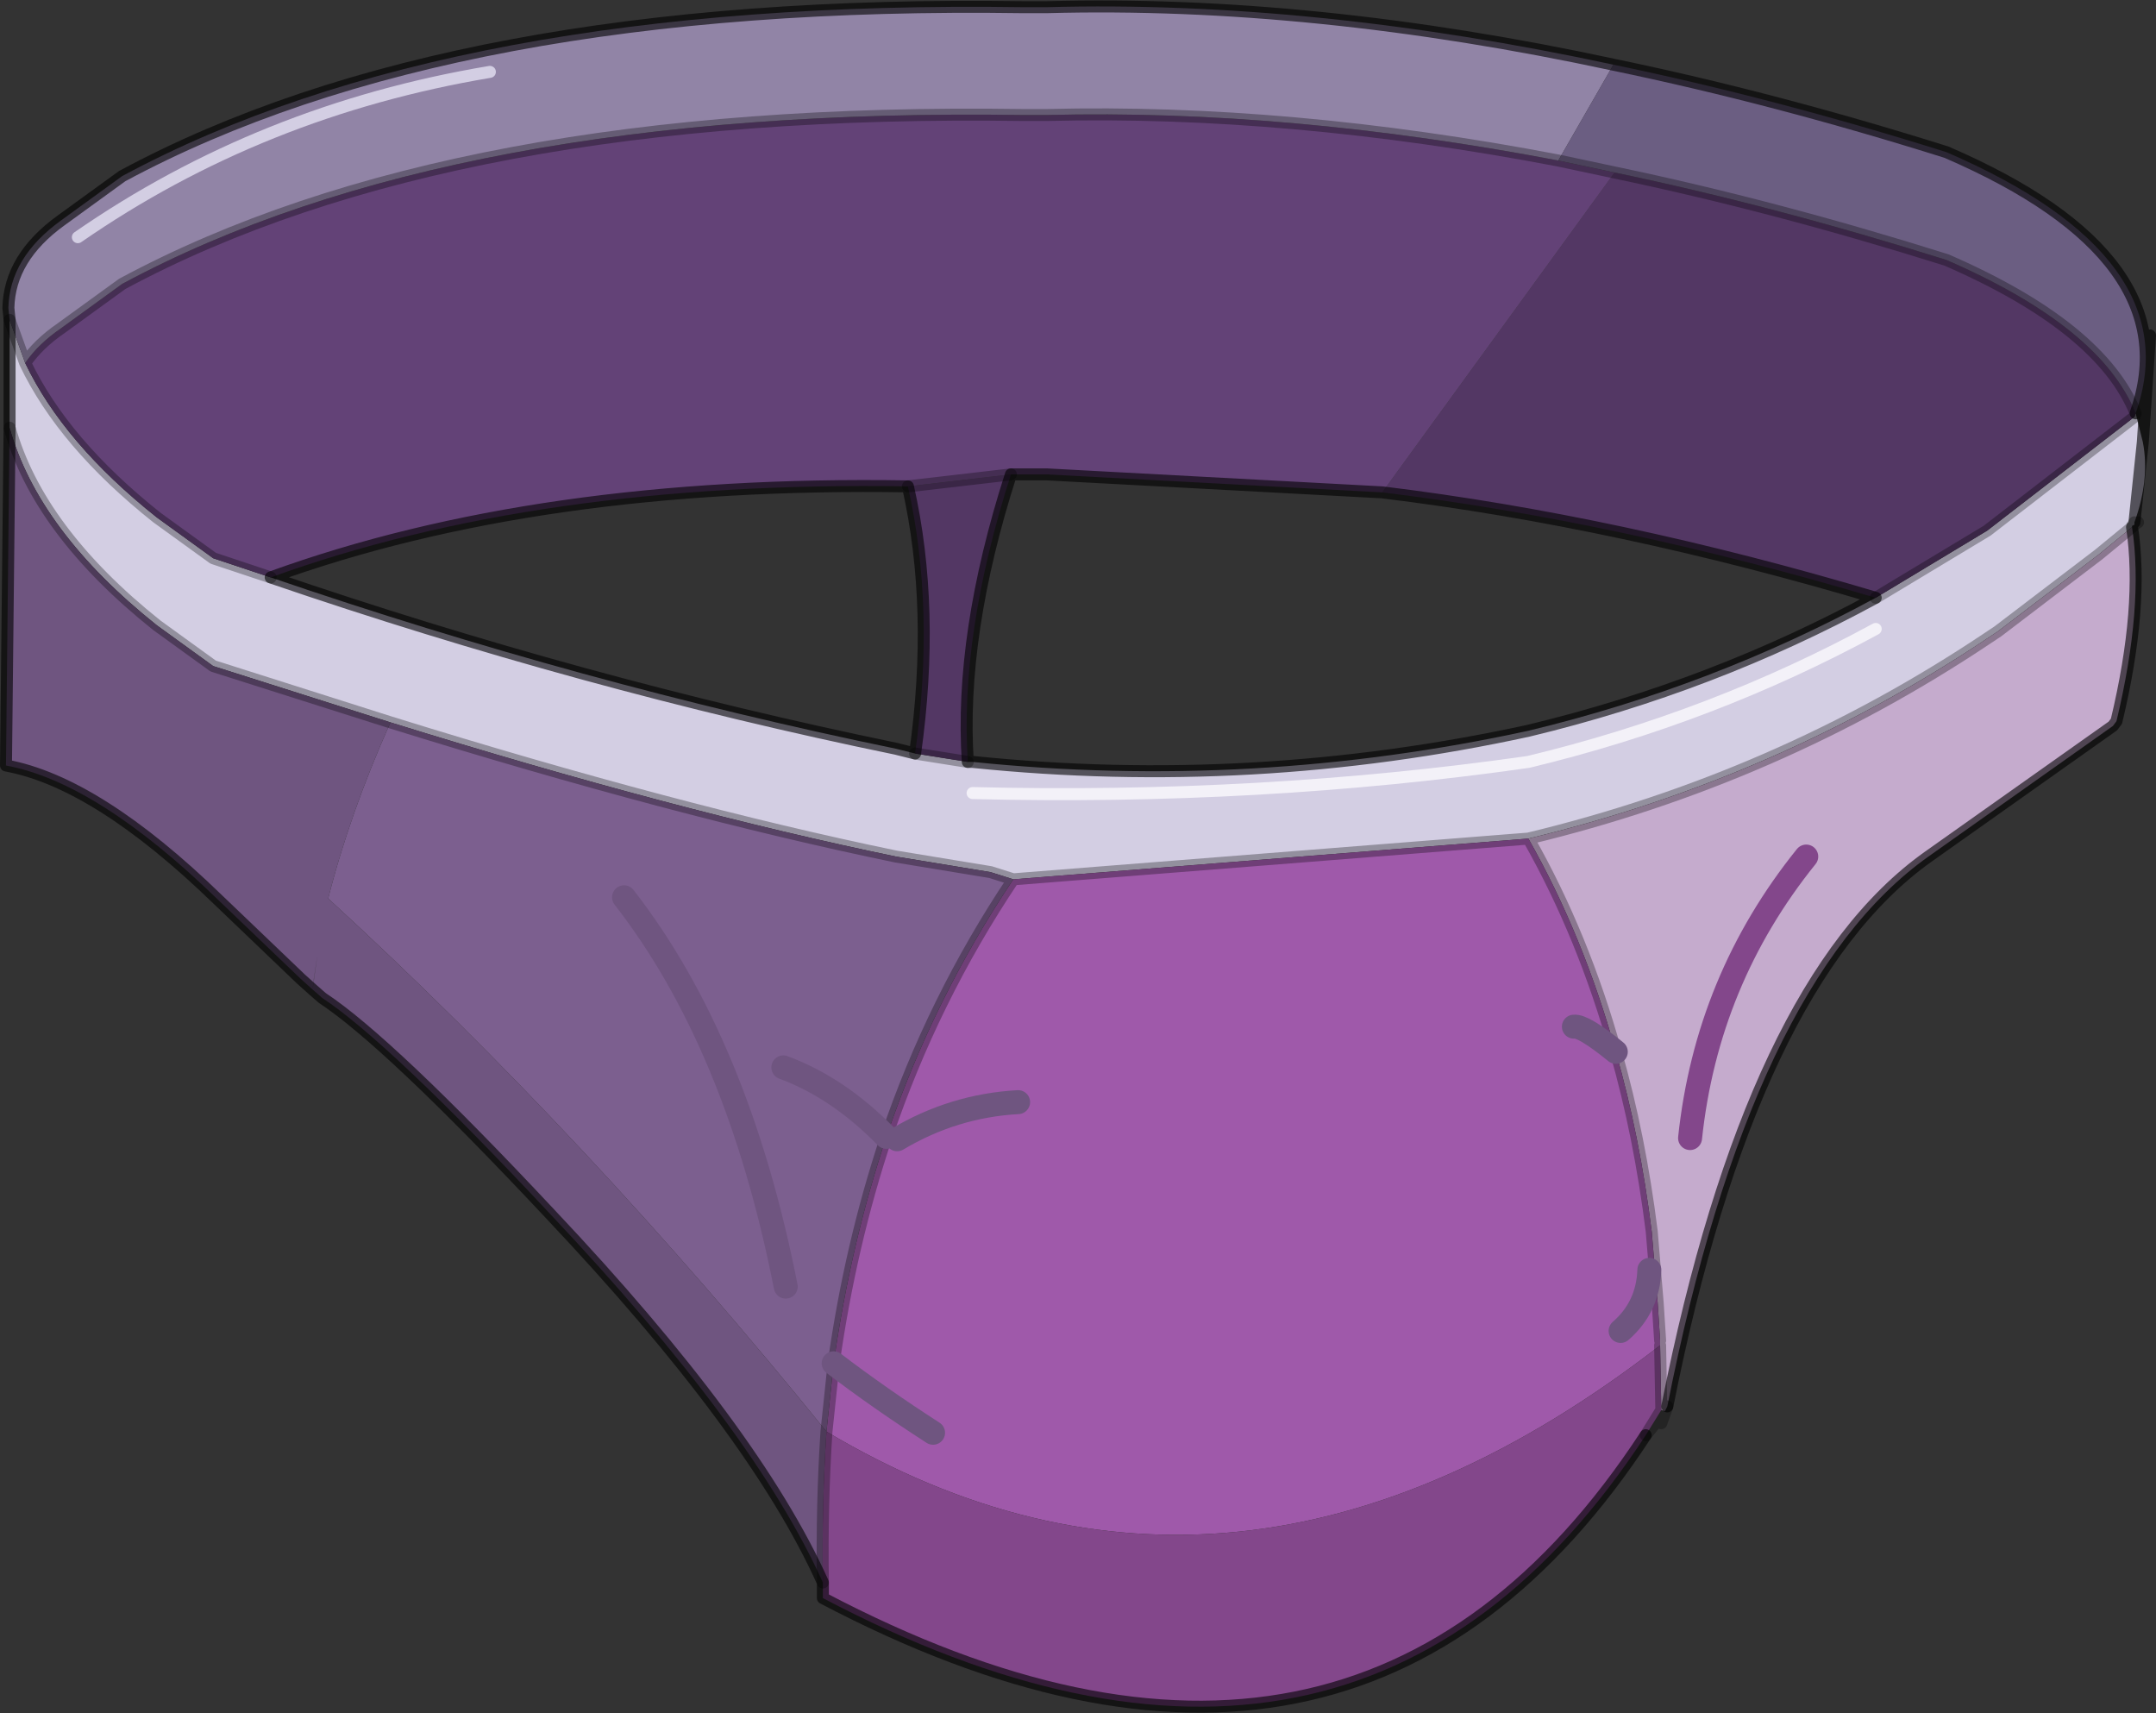
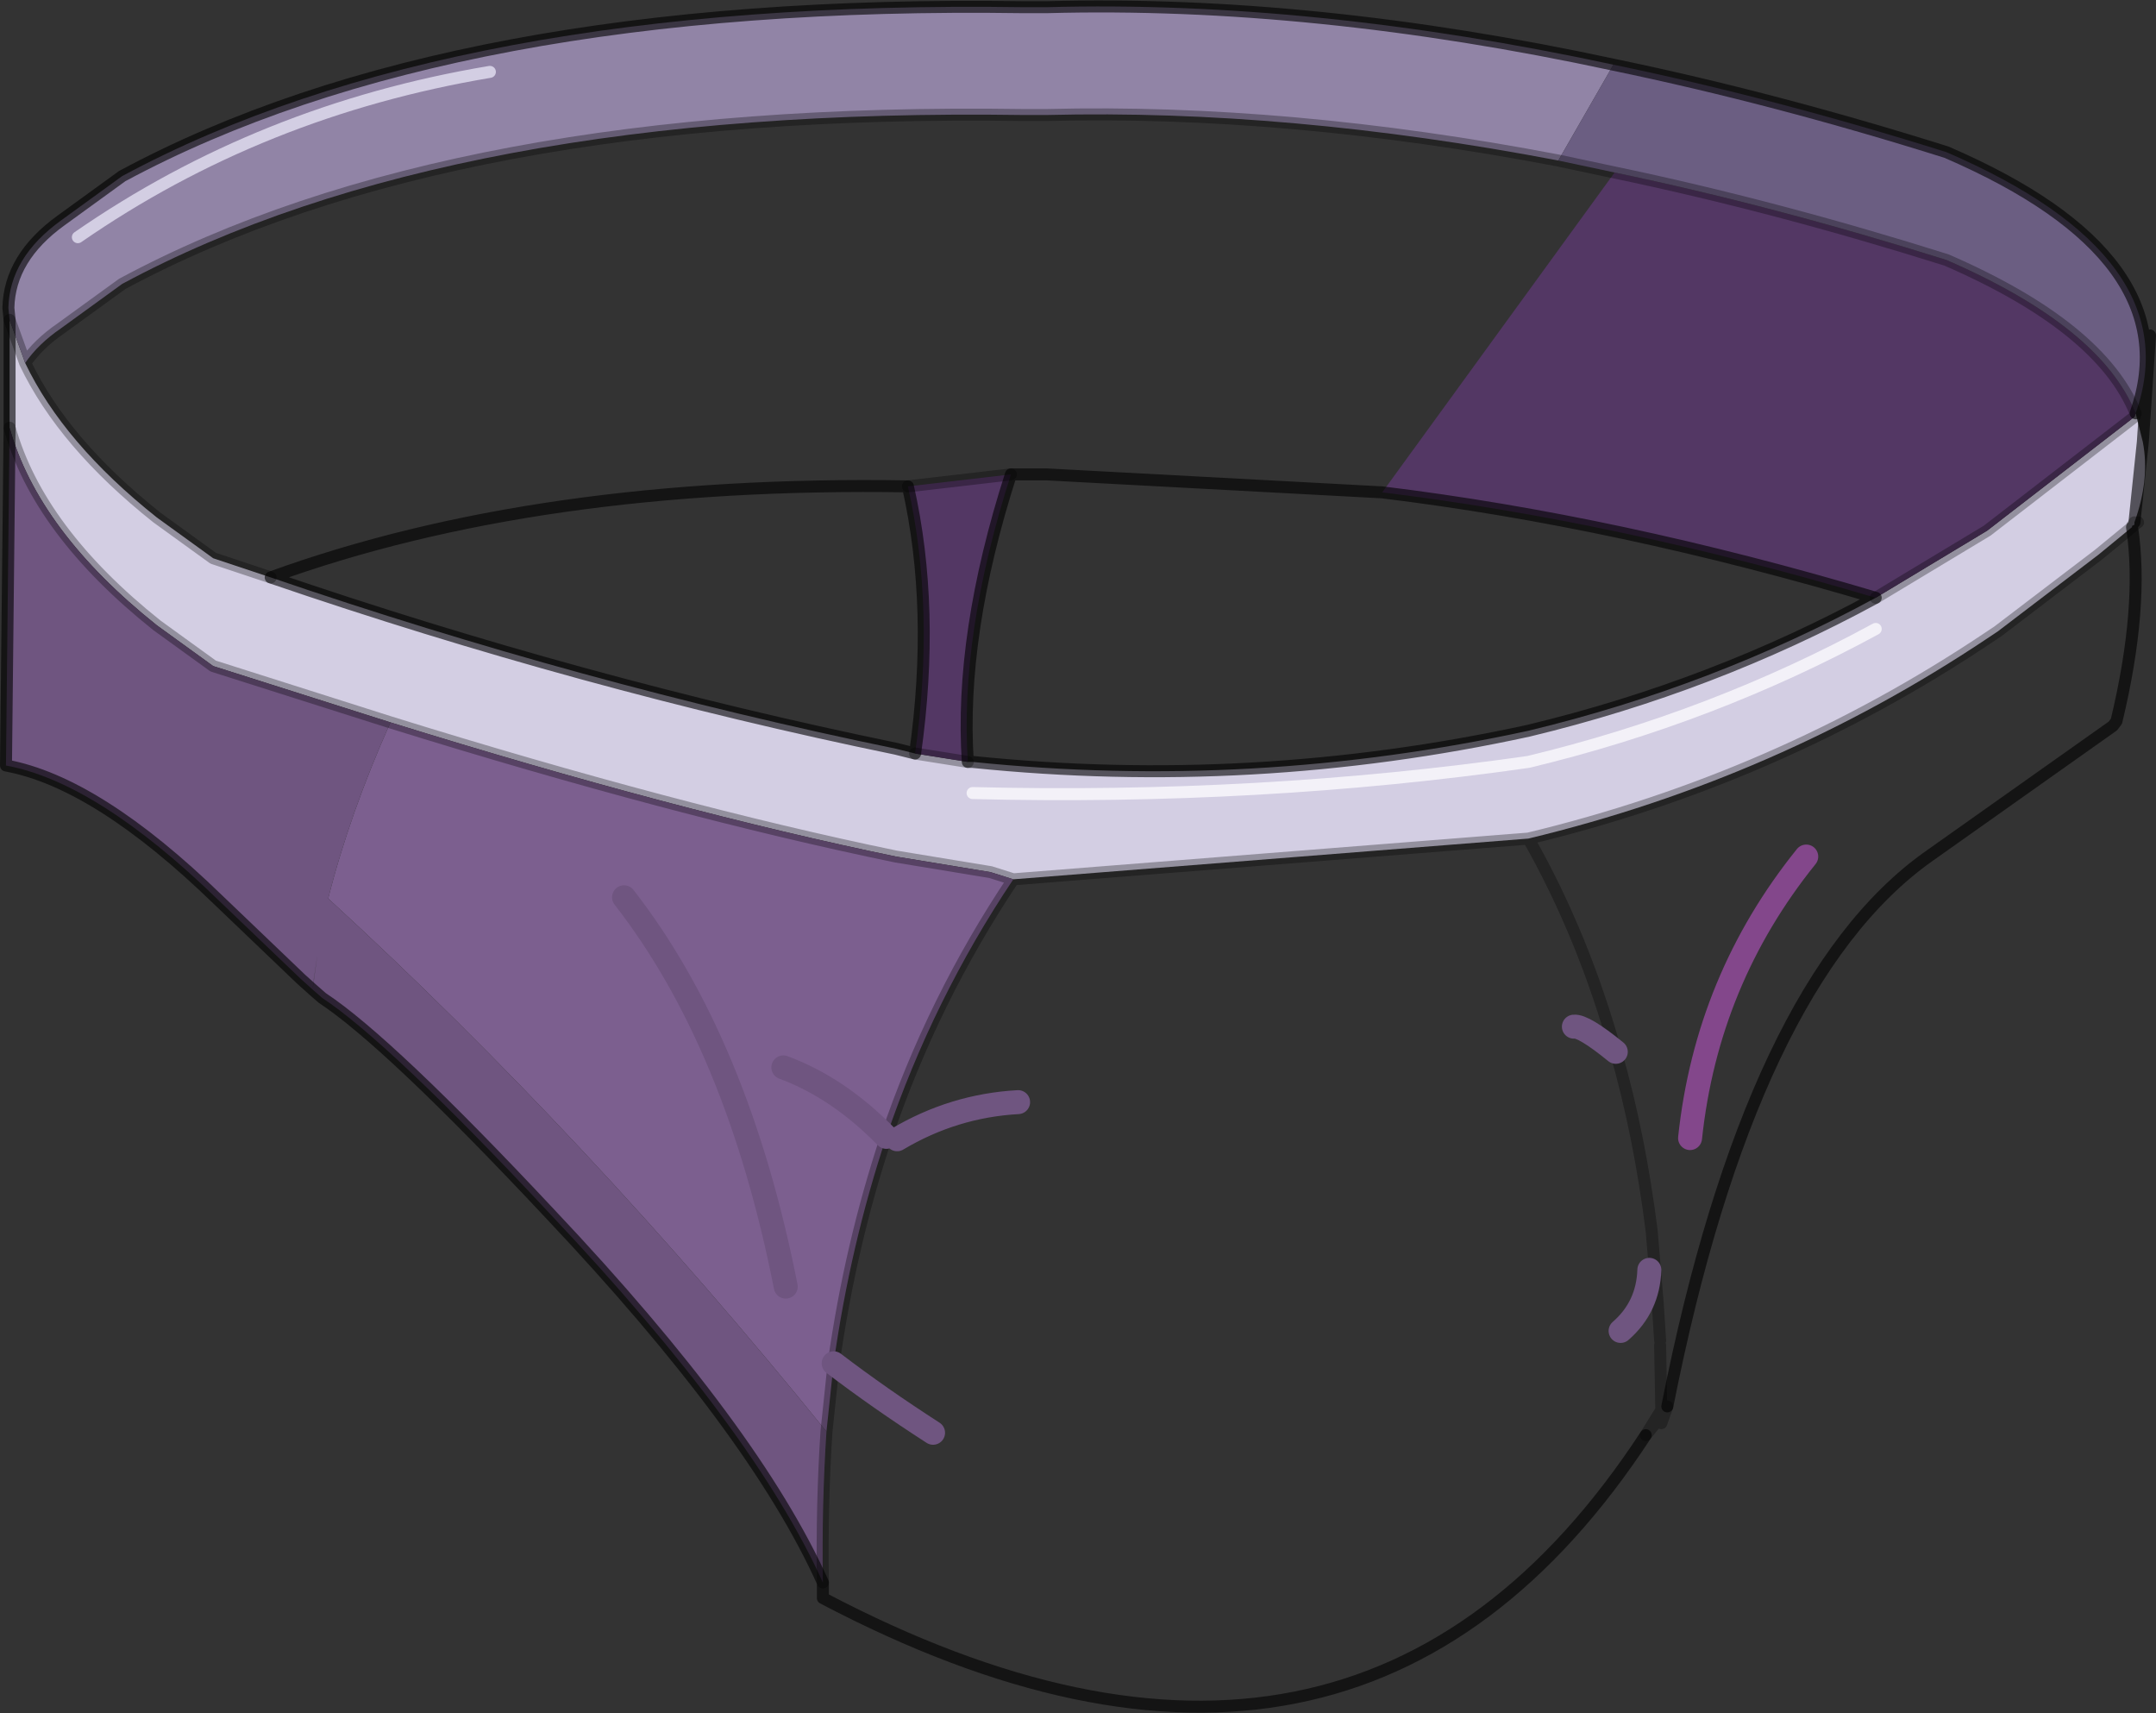
<svg xmlns="http://www.w3.org/2000/svg" xmlns:xlink="http://www.w3.org/1999/xlink" width="90px" height="71.5px">
  <rect width="100%" height="100%" fill="#333333" stroke="none" />
  <g transform="matrix(1, 0, 0, 1, -229.95, -164.7)">
    <use xlink:href="#object-0" width="90" height="71.5" transform="matrix(1, 0, 0, 1, 229.95, 164.7)" />
  </g>
  <defs>
    <g transform="matrix(1, 0, 0, 1, -229.95, -164.7)" id="object-0">
      <path fill-rule="evenodd" fill="#d3cee3" stroke="none" d="M319.1 181.95L319.05 182.1L312.9 186.85L308.25 189.65Q301.45 193.35 293.75 195.2Q282.25 197.7 270.55 196.5L270.35 196.5L268.15 196.15L267.35 195.95Q254.25 193.25 241.25 188.8L238.85 188L236.5 186.3Q232.6 183.2 231 179.85L230.35 178.05L230.35 181.8L230.35 182.45L230.35 182.55Q231.55 186.85 236.5 190.8L238.85 192.5L246.25 194.85Q258.15 198.55 267.35 200.45L271.3 201.1L272.25 201.4L293.75 199.7Q304.15 197.2 312.9 191.35L313.35 191.05L317.55 187.85L318.95 186.7L318.95 186.65L319.05 186.6L319.05 186.5L319.4 183.15L319.1 181.95M319.4 183.15L319.05 186.5Q319.7 184.7 319.4 183.15M308.25 190.95Q301.45 194.65 293.75 196.5Q282.55 198.1 270.55 197.8Q282.55 198.1 293.75 196.5Q301.45 194.65 308.25 190.95" />
      <path fill-rule="evenodd" fill="#533764" stroke="none" d="M308.25 189.65L312.9 186.85L319.05 182.1L319.1 181.95Q317.65 178.35 311.2 175.55Q304.05 173.3 297.35 171.9L287.65 185.25Q297.5 186.45 308.25 189.65M268.15 196.15L270.35 196.5Q270 191.2 272.15 184.5L267.85 185Q269 190.1 268.15 196.15" />
-       <path fill-rule="evenodd" fill="#634277" stroke="none" d="M318.95 186.7L317.55 187.85L318.95 186.7M231 179.85Q232.6 183.2 236.5 186.3L238.85 188L241.25 188.8Q252.4 184.75 267.85 185L272.15 184.5L272.65 184.5L273.65 184.5L287.65 185.25L297.35 171.9L295 171.4Q283.75 169.25 273.65 169.5L272.65 169.5Q248.8 169.15 235.05 176.55L232.5 178.4Q231.55 179.05 231 179.85" />
-       <path fill-rule="evenodd" fill="#c5abcd" stroke="none" d="M317.55 187.85L313.35 191.05L312.9 191.35Q304.15 197.2 293.75 199.7Q296.05 203.75 297.4 208.6Q298.4 212.1 298.9 216.1L299 217.3L299.1 218.5L299.15 219.1L299.25 220.65L299.25 220.85L299.3 223.55L299.45 223.6L299.55 223.4Q303.05 205.7 310.45 200.45L318.15 195L318.3 194.8Q319.45 190 318.95 186.7L317.55 187.85M305.35 200.45Q301.2 205.6 300.5 212.2Q301.2 205.6 305.35 200.45" />
-       <path fill-rule="evenodd" fill="#9f59aa" stroke="none" d="M293.75 199.7L272.25 201.4Q268.9 206.4 266.95 212.15Q265.45 216.65 264.75 221.6L264.45 224.45Q281.5 234.6 299.25 220.85L299.25 220.65L299.15 219.1L299.1 218.5L299 217.3L298.9 216.1Q298.4 212.1 297.4 208.6Q296.05 203.75 293.75 199.7M268.9 224.5Q266.65 223.05 264.75 221.6Q266.65 223.05 268.9 224.5M272.45 210.7Q269.75 210.85 267.4 212.25Q269.75 210.85 272.45 210.7M295.65 207.55Q296.05 207.5 297.4 208.6Q296.05 207.5 295.65 207.55M297.6 220.25Q298.75 219.25 298.8 217.7Q298.75 219.25 297.6 220.25" />
      <path fill-rule="evenodd" fill="#7c5f8f" stroke="none" d="M272.25 201.4L271.3 201.1L267.35 200.45Q258.15 198.55 246.25 194.85Q244.55 198.65 243.65 202.2Q254.5 212.15 264.45 224.45L264.75 221.6Q265.45 216.65 266.95 212.15Q268.9 206.4 272.25 201.4M243 206L243.2 204.55L243.05 205.55L243 206M262.65 209.25Q264.95 210.1 266.95 212.15Q264.95 210.1 262.65 209.25M256 202.15Q260.75 208.25 262.75 218.4Q260.75 208.25 256 202.15" />
      <path fill-rule="evenodd" fill="#6f5580" stroke="none" d="M246.25 194.85L238.85 192.5L236.5 190.8Q231.55 186.85 230.35 182.55L230.2 196.65Q234 197.35 239.05 202.25L242.5 205.55L243 206L243.05 205.55L243.2 204.55L243 206L243.4 206.35Q246.2 208.2 252.9 215.35Q261.45 224.4 264.3 230.75Q264.25 227.5 264.45 224.45Q254.5 212.15 243.65 202.2Q244.55 198.65 246.25 194.85" />
      <path fill-rule="evenodd" fill="#9184a6" stroke="none" d="M230.35 178.05L231 179.85Q231.55 179.05 232.5 178.4L235.05 176.55Q248.8 169.15 272.65 169.5L273.65 169.5Q283.75 169.25 295 171.4L297.3 167.4Q284.75 164.7 273.65 165L272.65 165Q248.8 164.65 235.05 172.05L232.5 173.9Q230.35 175.45 230.3 177.55L230.35 178.05M250.4 167.7Q240.85 169.3 233.2 174.6Q240.85 169.3 250.4 167.7" />
      <path fill-rule="evenodd" fill="#6b5e82" stroke="none" d="M297.35 171.9Q304.05 173.3 311.2 175.55Q317.65 178.35 319.1 181.95Q321.4 175.45 311.2 171.05Q304.05 168.8 297.3 167.4L295 171.4L297.35 171.9" />
-       <path fill-rule="evenodd" fill="#83478b" stroke="none" d="M299.3 223.55L299.25 220.85Q281.5 234.6 264.45 224.45Q264.25 227.5 264.3 230.75L264.3 231.4Q286.55 243.1 298.65 224.6L299.3 223.55" />
      <path fill="none" stroke="#000000" stroke-opacity="0.302" stroke-width="0.5" stroke-linecap="round" stroke-linejoin="round" d="M308.25 189.65L312.9 186.85L319.05 182.1L319.1 181.95Q317.65 178.35 311.2 175.55Q304.05 173.3 297.35 171.9L295 171.4Q283.75 169.25 273.65 169.5L272.65 169.5Q248.8 169.15 235.05 176.55L232.5 178.4Q231.55 179.05 231 179.85L230.35 178.05M319.05 186.6L318.95 186.65L318.95 186.7L317.55 187.85L313.35 191.05L312.9 191.35Q304.15 197.2 293.75 199.7L272.25 201.4L271.3 201.1L267.35 200.45Q258.15 198.55 246.25 194.85L238.85 192.5L236.5 190.8Q231.55 186.85 230.35 182.55M231 179.85Q232.6 183.2 236.5 186.3L238.85 188L241.25 188.8M268.15 196.15L270.35 196.5M319.05 186.6L319.2 186.5L319.05 186.6L319.05 186.5M318.95 186.7L319.05 186.6L318.95 186.7L319.05 186.6M299.55 223.4L299.45 223.6L299.3 223.8L298.65 224.6L299.3 223.55L299.25 220.85M299.25 220.65L299.15 219.1L299.1 218.5L299 217.3L298.9 216.1Q298.4 212.1 297.4 208.6Q296.05 203.75 293.75 199.7M272.15 184.5L267.85 185M299.3 223.8L299.3 224.1L299.55 223.4M264.3 230.75Q264.25 227.5 264.45 224.45L264.75 221.6Q265.45 216.65 266.95 212.15Q268.9 206.4 272.25 201.4M299.3 223.8L299.3 223.55" />
      <path fill="none" stroke="#000000" stroke-opacity="0.6" stroke-width="0.5" stroke-linecap="round" stroke-linejoin="round" d="M319.4 183.15L319.05 186.5M230.35 182.45L230.35 181.8L230.35 178.05L230.3 177.55Q230.35 175.45 232.5 173.9L235.05 172.05Q248.8 164.65 272.65 165L273.65 165Q284.75 164.7 297.3 167.4Q304.05 168.8 311.2 171.05Q321.4 175.45 319.1 181.95M241.25 188.8Q254.25 193.25 267.35 195.95L268.15 196.15Q269 190.1 267.85 185Q252.4 184.75 241.25 188.8M270.35 196.5L270.55 196.5Q282.25 197.7 293.75 195.2Q301.45 193.35 308.25 189.65Q297.5 186.45 287.65 185.25L273.65 184.5L272.65 184.5L272.15 184.5Q270 191.2 270.35 196.5M319.4 183.15L319.7 178.7M318.95 186.7Q319.45 190 318.3 194.8L318.15 195L310.45 200.45Q303.05 205.7 299.55 223.4M243 206L243.4 206.35Q246.2 208.2 252.9 215.35Q261.45 224.4 264.3 230.75L264.3 231.4Q286.55 243.1 298.65 224.6M243 206L242.5 205.55L239.05 202.25Q234 197.35 230.2 196.65L230.35 182.55" />
      <path fill="none" stroke="#d3cee3" stroke-width="0.5" stroke-linecap="round" stroke-linejoin="round" d="M233.2 174.6Q240.85 169.3 250.4 167.7" />
      <path fill="none" stroke="#6f5580" stroke-width="1" stroke-linecap="round" stroke-linejoin="round" d="M264.75 221.6Q266.65 223.05 268.9 224.5M266.95 212.15Q264.95 210.1 262.65 209.25M262.75 218.4Q260.75 208.25 256 202.15M267.4 212.25Q269.75 210.85 272.45 210.7M297.4 208.6Q296.05 207.5 295.65 207.55M298.8 217.7Q298.75 219.25 297.6 220.25" />
      <path fill="none" stroke="#f3f1f8" stroke-width="0.5" stroke-linecap="round" stroke-linejoin="round" d="M270.55 197.8Q282.55 198.1 293.75 196.5Q301.45 194.65 308.25 190.95" />
      <path fill="none" stroke="#83478b" stroke-width="1" stroke-linecap="round" stroke-linejoin="round" d="M300.5 212.2Q301.2 205.6 305.35 200.45" />
    </g>
  </defs>
</svg>